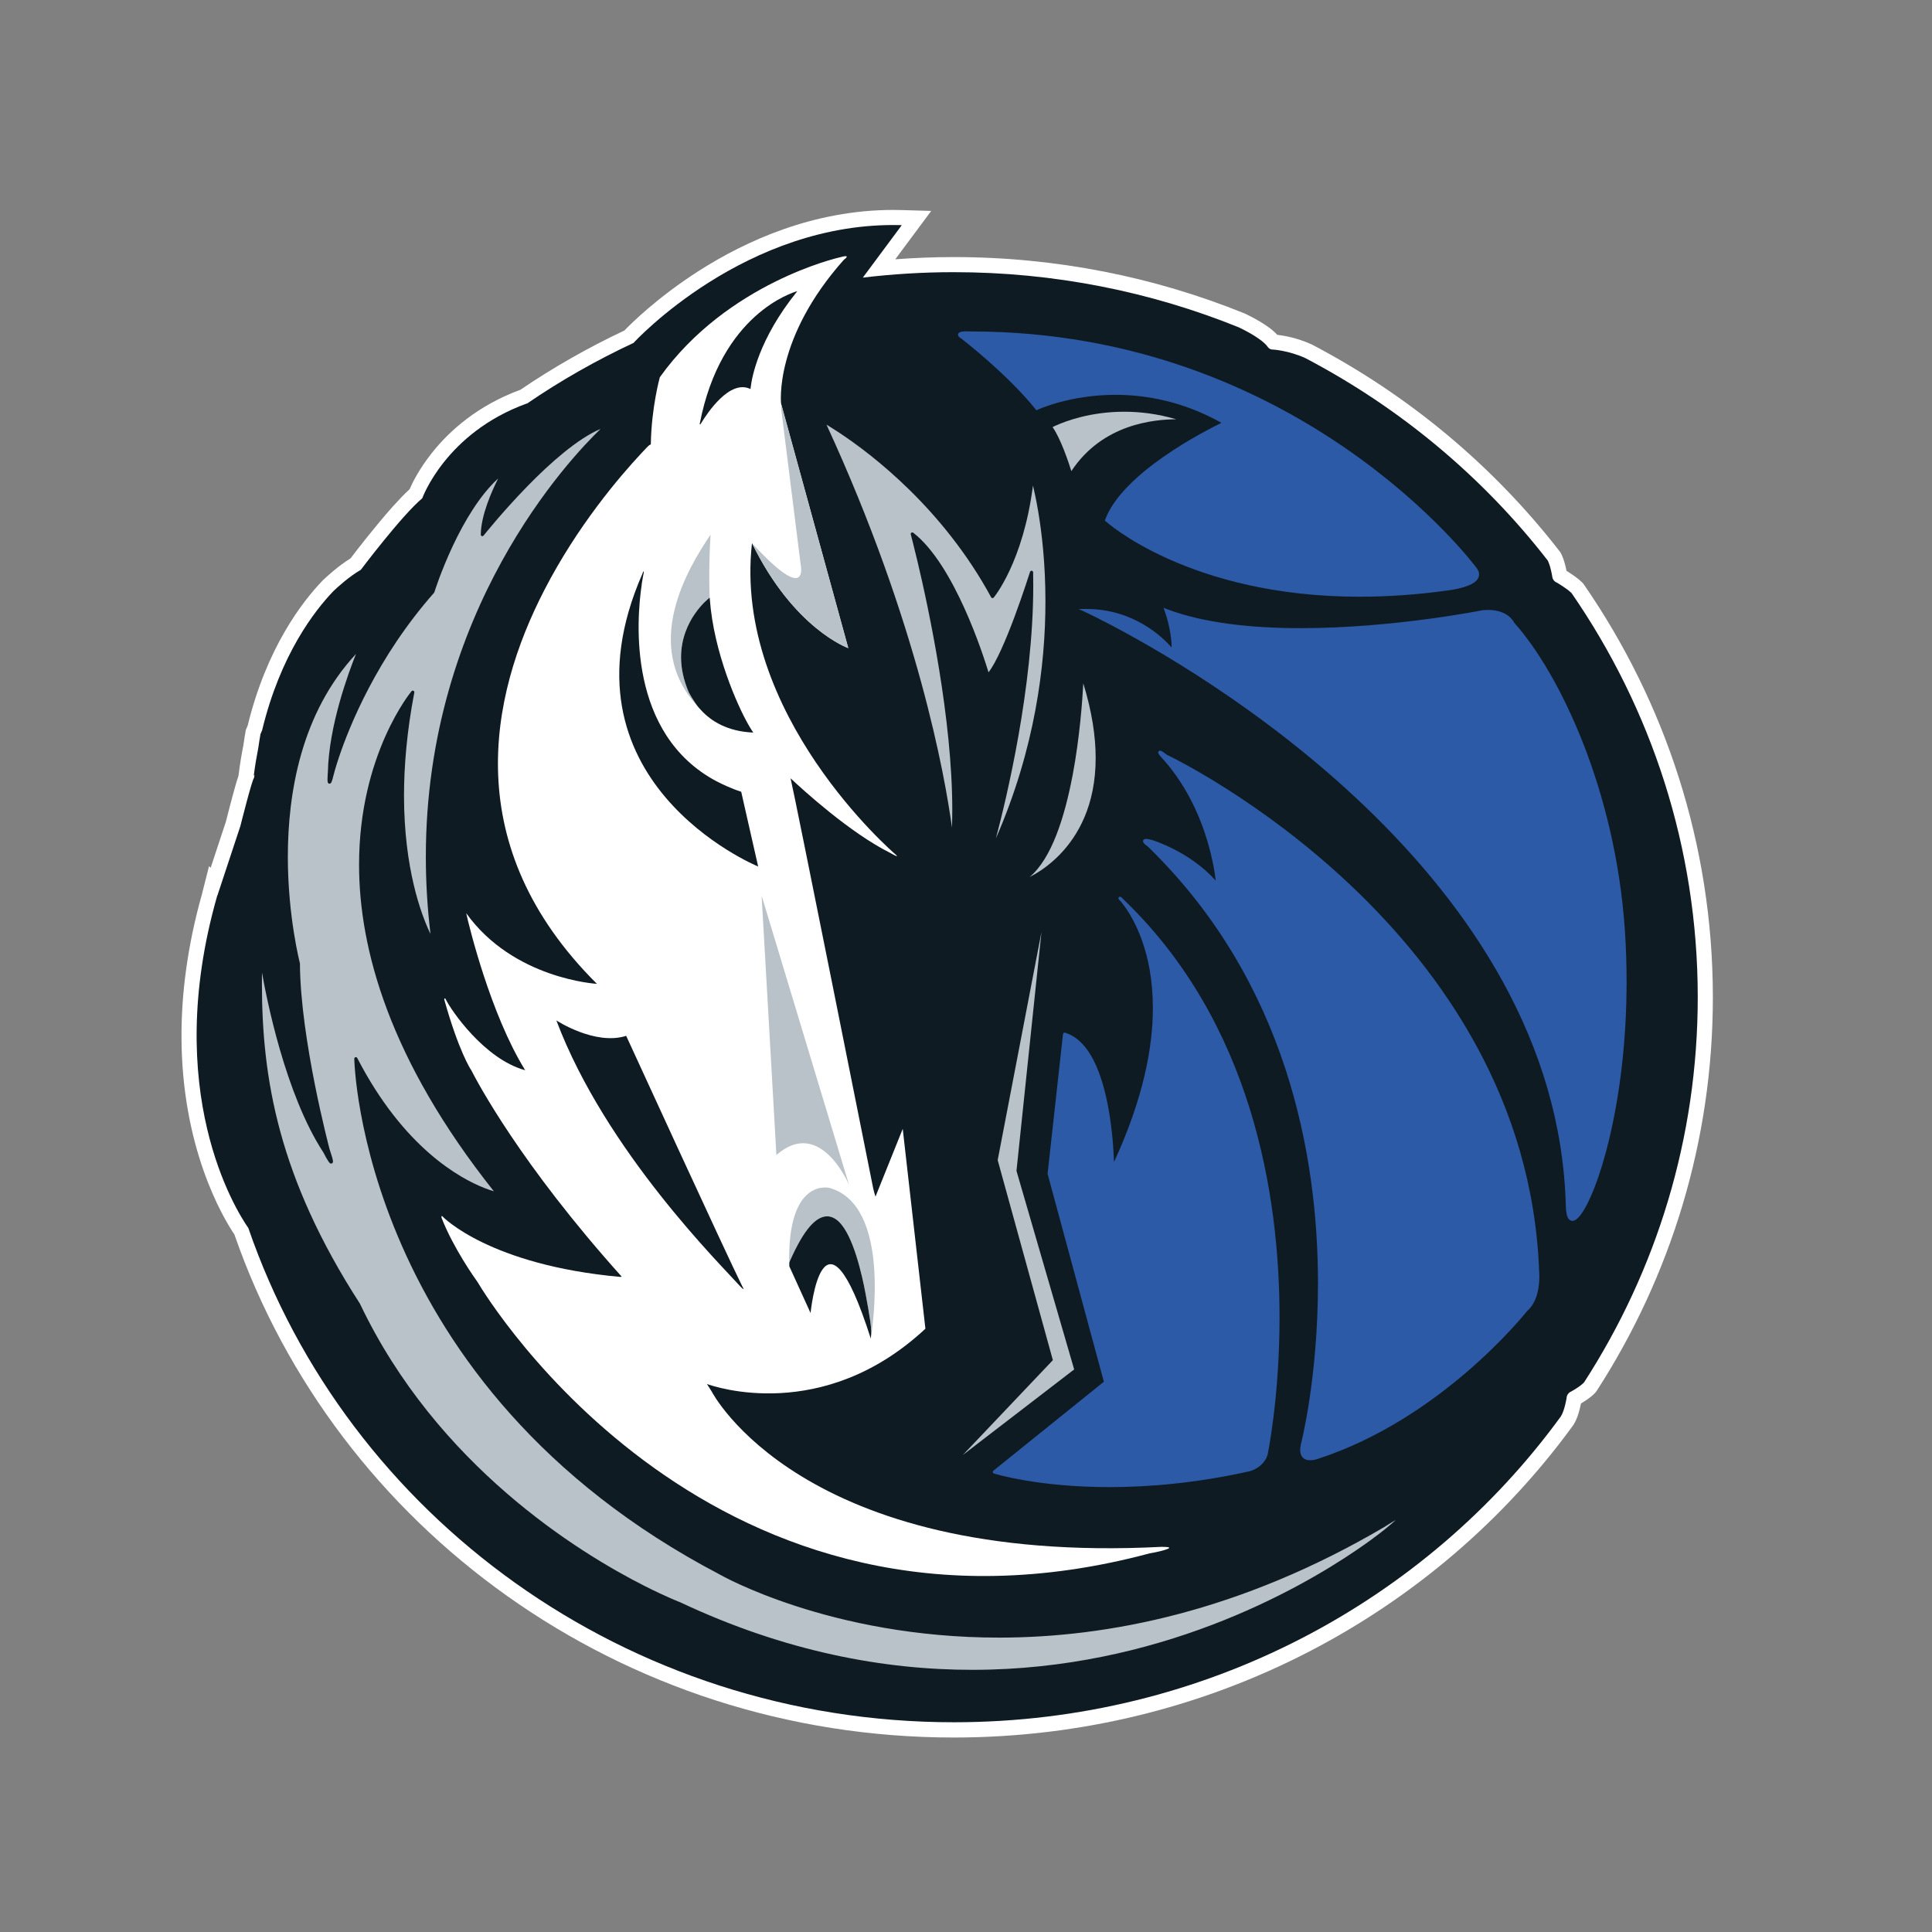
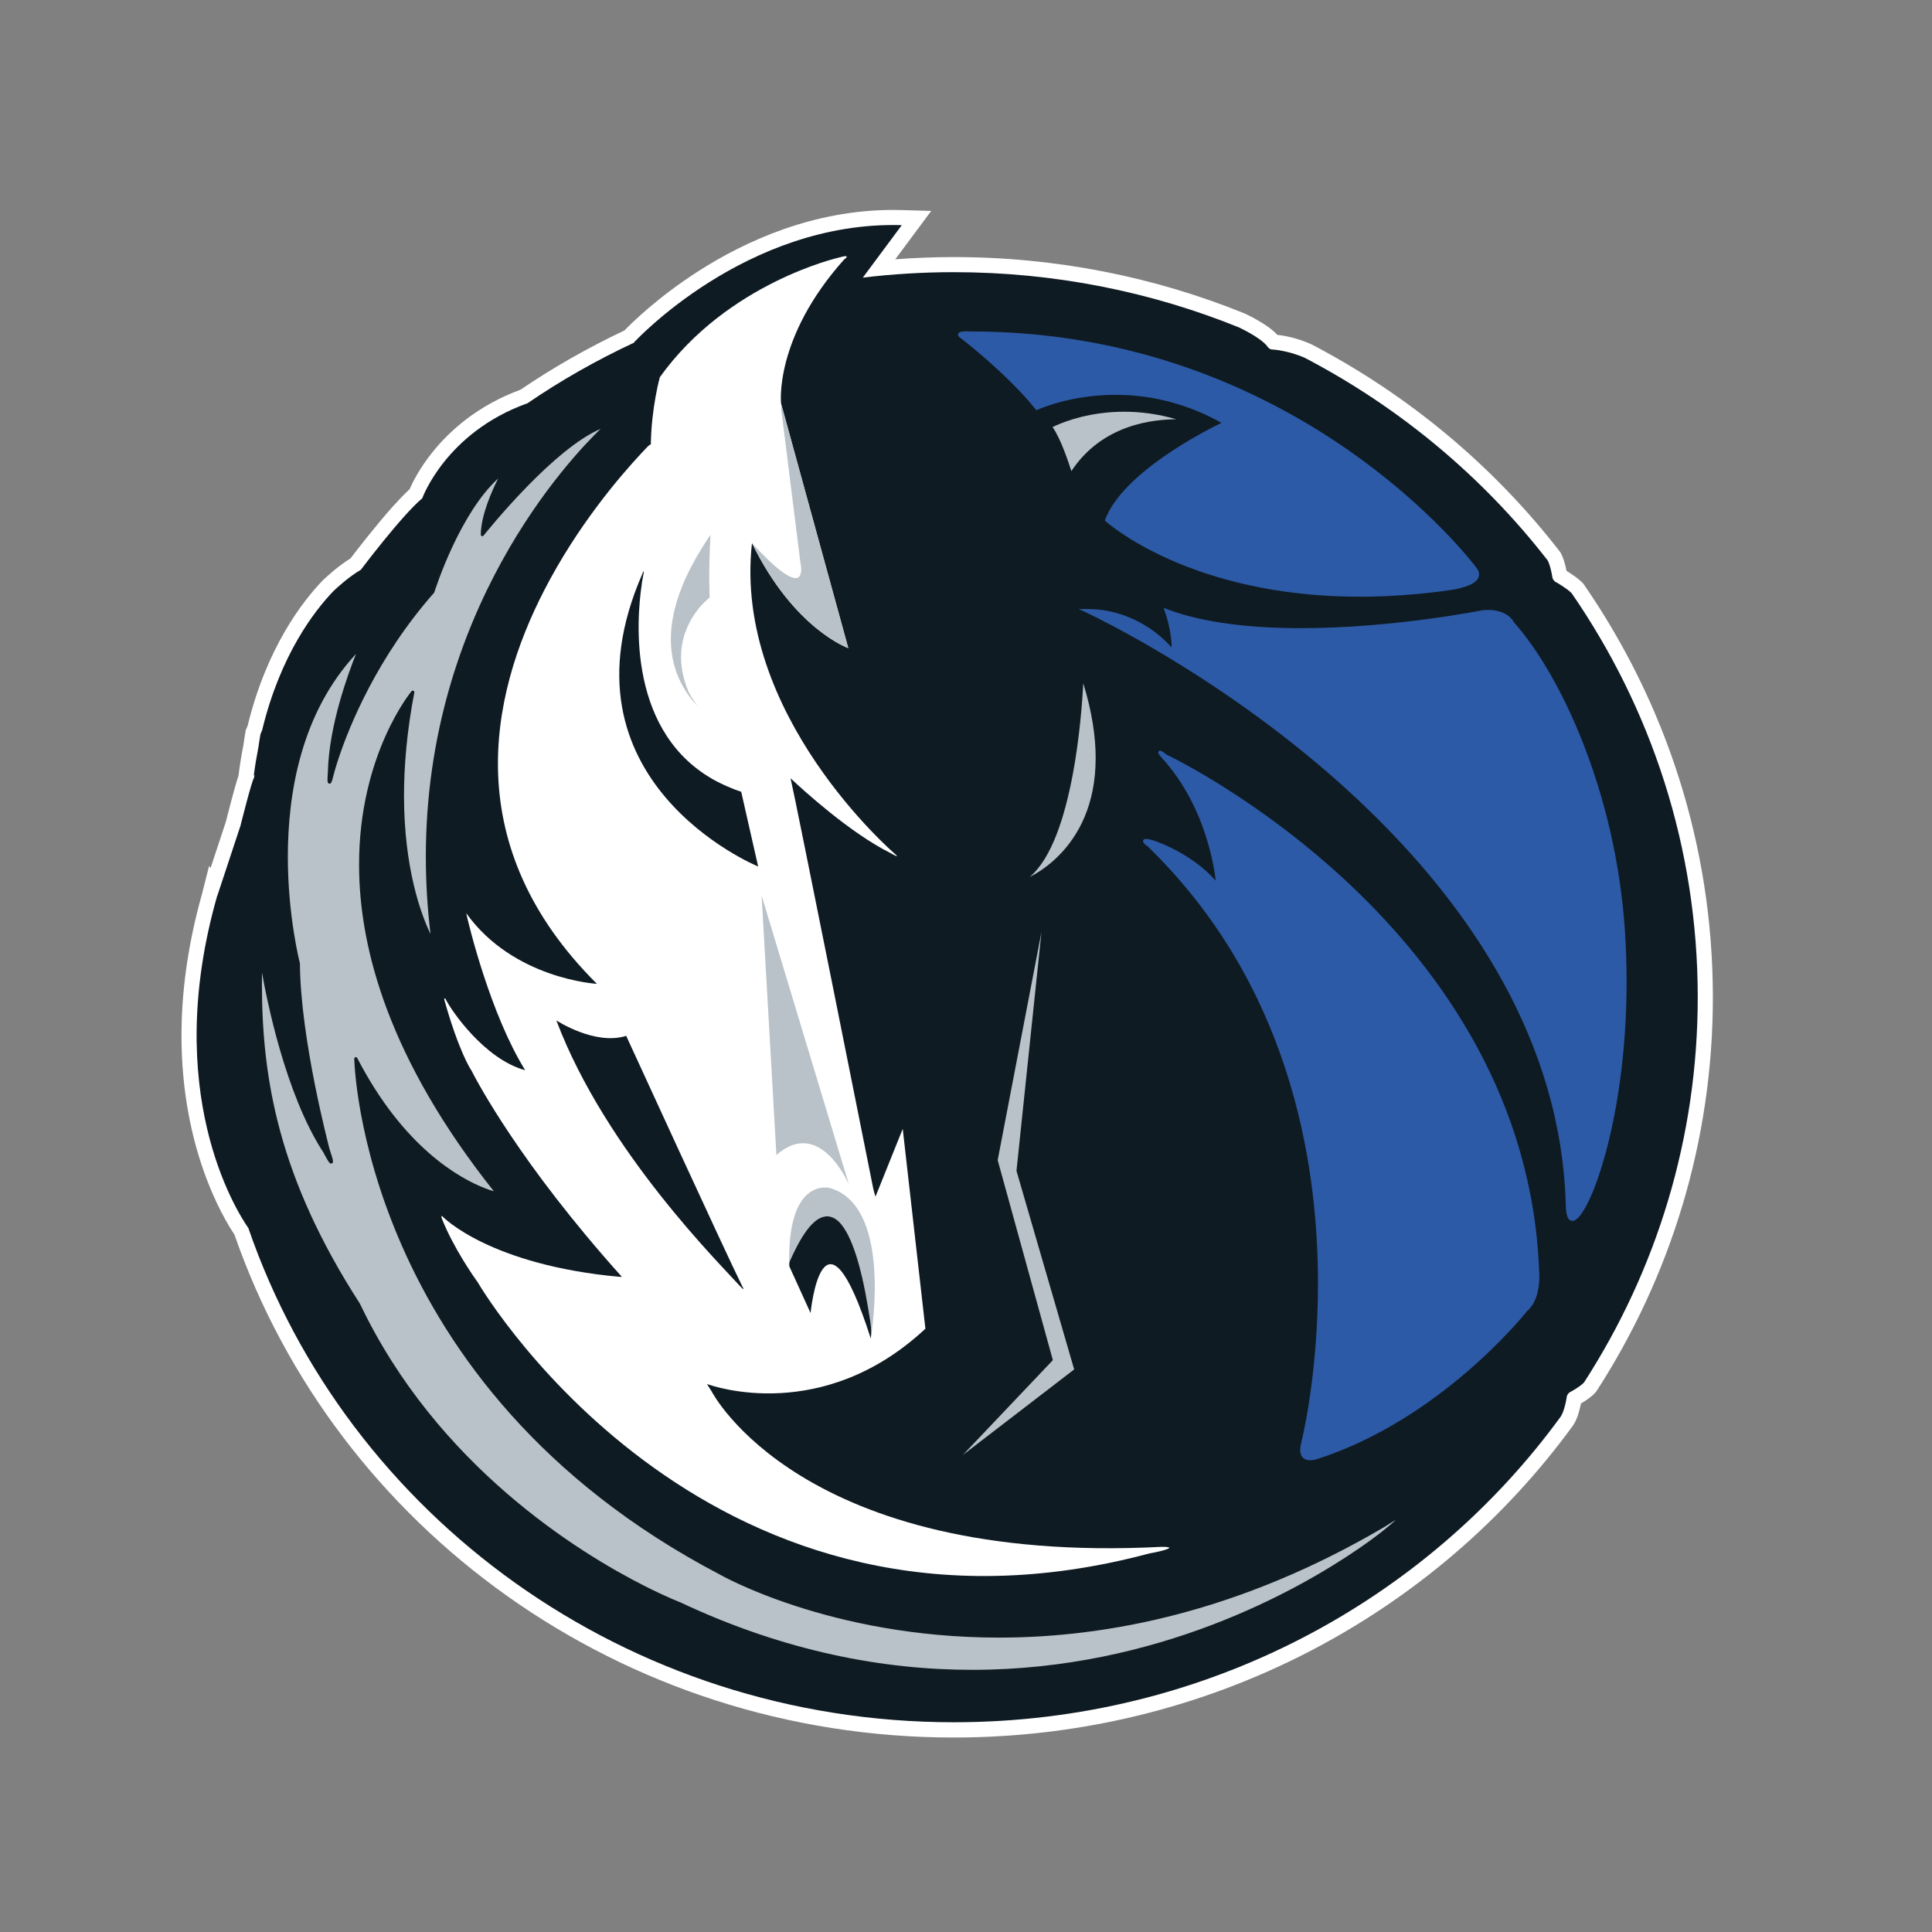
<svg xmlns="http://www.w3.org/2000/svg" viewBox="0 0 800 800" version="1.1" id="Layer_1">
  <rect x="0" y="0" width="800" height="800" fill="#808080" stroke="none" />
  <defs>
    <style>
      .st0 {
        fill: #b9c2c8;
      }

      .st1 {
        fill: #fff;
      }

      .st2 {
        fill: #0f1b23;
      }

      .st3 {
        fill: #2c5aa6;
      }
    </style>
  </defs>
  <path d="M97.19,511.39c-5.07-7.54-22.01-36.19-22.04-82.43h0c-.01-17.36,2.37-37.17,8.61-59.19h0c.05-.14.07-.28.09-.44h0l2.71-10.67.67.67c.42-1.26.86-2.58,1.29-3.9h0c2.19-6.6,4.47-13.51,5-15.14h0c.36-1.41,2.36-9.32,3.93-14.82h0c.48-1.67.88-3.03,1.3-4.21h0l.1-.78c.51-4.1,1.16-8.03,1.92-11.84h0c.27-2.04.62-4.02.9-5.69h0l.12-.73.3-.67c.18-.46.35-.82.47-1.1h0c7.86-32.25,22.63-51.32,30.94-59.97h0l.1-.11.1-.11c1.62-1.51,6.19-5.78,11.45-9.05h0c2.4-3.16,10.25-13.34,17.44-21.41h0c2.46-2.72,4.79-5.19,7-7.2h0c1.18-2.73,4.05-8.55,9.42-15.27h0c7.11-8.92,18.75-19.43,36.5-25.95h0c13.63-9.27,28.06-17.46,43.06-24.54h0c2.86-2.97,13.74-13.74,30.63-24.57h0c19.64-12.56,47.56-25.3,80.58-25.34h0c1.25,0,2.53.02,3.79.06h0l12.03.35-14.89,20.03c7.93-.6,15.94-.91,24.03-.92h0c42.7-.03,83.47,8.29,120.58,23.33h0l.18.07.16.08c1.46.69,4.01,1.96,6.67,3.6h0c2.25,1.43,4.53,2.88,6.55,5.11h0c2.54.29,7.99,1.17,14.06,3.89h0l.19.08.15.09c40.19,21.03,75.19,50.32,102.51,85.57h0l.25.31.2.35c.43.71,1.5,2.87,2.43,7.45h0c.46.29,1.11.7,1.83,1.19h0c1.48.99,3.13,2.11,4.74,3.72h0l.36.38.31.43c33.62,48.76,53.31,107.5,53.35,170.69h0c.04,59.88-17.58,115.82-48.04,163.04h0l-.12.17-.11.15c-.49.63-.71.84-1.15,1.26h0c-.39.38-.89.81-1.52,1.29h0c-.92.71-2.13,1.53-3.67,2.45h0c-.12.58-.29,1.37-.51,2.23h0c-.5,1.91-1.07,4.14-2.59,6.59h0l-.09.14-.12.17c-56.9,78.17-150.49,129.12-256.23,129.19h0c-138.29.08-255.84-86.9-297.96-208.05h0Z" class="st1" />
  <path d="M650.78,245.63c-1.81-1.87-6.06-4.35-6.06-4.35-1.56-.6-1.87-2.02-1.87-2.02-.86-5.28-1.97-7.17-1.97-7.17-26.79-34.54-61.08-63.24-100.47-83.86-7.03-3.16-13.36-3.49-13.36-3.49-1.43.04-2.1-1.09-2.1-1.09-2.32-3.27-9.32-6.83-11.94-8.08-36.4-14.74-76.35-22.89-118.24-22.87-12.71,0-25.2.79-37.49,2.25l16.13-21.72c-64.61-1.89-110.95,48.62-110.95,48.62l.03.07c-15.49,7.22-30.32,15.64-44.28,25.2l.03-.08c-33.68,12.12-43.39,39.28-43.39,39.28-8.53,7.14-25.43,29.61-25.43,29.61-4.84,2.79-9.88,7.41-11.39,8.86-7.74,8.07-21.95,26.28-29.5,57.63-.2.52-.44,1.01-.67,1.54-.29,1.75-.63,3.72-.9,5.67-.73,3.73-1.38,7.58-1.89,11.61l.32-.44c-.12.84-.21,1.34-.21,1.34-.79.55-5.63,19.86-5.63,19.86-.78,2.45-9.56,28.91-9.56,28.91l-.06-.06c-.02.06-.02.12-.02.17-23.11,80.93,7.68,129.95,12.93,137.5,40.99,119.01,156.39,204.71,292.3,204.63,103.7-.06,195.4-50.04,251.16-126.62h0c1.59-2.49,2.38-7.58,2.38-7.58.06-1.66,1.31-2.43,1.31-2.43,4.3-2.32,5.78-3.9,5.97-4.15,29.85-46.25,47.08-100.99,47.04-159.64-.04-61.88-19.3-119.37-52.23-167.12Z" class="st2" />
  <path d="M265.53,187.72c.8-.84,1.54-1.59,2.17-2.3,1.04-1.08,1.44-1.34,1.57-1.26.15-.13.22-.21.22-.21.26-15.39,3.74-27.76,3.74-27.76,27.98-39.15,74.18-49.55,74.18-49.55,5.74-1.65,2.04.89,2.04.89-29.08,32.61-26.03,59.54-26.03,59.54l27.84,101.3s-22.51-7.9-39.88-43.49c-7.98,71.02,59.04,128.57,59.04,128.57,2.92,2.49-1.67-.21-1.67-.21-16.78-8.36-36.1-26.01-41.39-30.96,1.42,5.47,34.12,169.35,34.22,169.83.15.76.6,2.35.94,3.4l11.28-28.07,9.39,82.75c-42.43,39.54-87.67,23.92-90.46,22.89,1.09,1.77,1.94,3.07,1.94,3.07,0,0,36.79,72.1,186.36,64.36,0,0,3.58-.02,3.04.44.06.12-.14.29-.8.52-2.82,1.03-7.22,1.74-7.22,1.74-180.57,48.36-274.26-105.48-278.31-112.35-1.14-1.57-9.91-13.92-14.81-26.35-.15-.36-.36-1.58.48-.64,0,0,19.19,19.96,73.41,24.87.41-.04.63-.09.63-.09-41.96-46.72-59.8-80.56-62.43-85.74,0-.01-.02-.01-.05-.01,0,0-5.04-7.58-11.02-29.04,0,0,.15-1.08.66,0,2.04,4.26,15.94,24.72,32.82,29.28h.03c-14.33-23.11-23.26-59.67-24.41-65.01,19.55,27.32,54.12,29.26,54.12,29.26-.05-.09-.09-.16-.18-.27.08.12.11.2.11.2-56.91-56.71-44.7-118.49-21.64-163.1,13.58-26.35,30.94-46.71,40.07-56.49Z" class="st1" />
  <g>
    <path d="M435.96,563.22l-37.3,39.29s.06-.05.09-.08h0l46.04-35.38-23.89-82.22,10.35-98.9-18.13,94.45,22.85,82.83h0Z" class="st0" />
    <path d="M444.1,321.25c-3.24,16.89-8.55,34.19-17.76,41.91h0c.68-.34,1.5-.79,2.46-1.35h0c2.76-1.64,6.45-4.25,10.14-8.07h0c7.37-7.66,14.76-20.2,14.75-39.88h0c0-8.8-1.49-19.04-5.12-30.9h0c-.36,6.8-1.45,22.36-4.46,38.29h0Z" class="st0" />
    <path d="M443.42,196.59l.63-.18-.63.18h0ZM443.63,195.07c12.99-19.66,34.36-21.37,43.42-21.47h0c-7.83-2.28-15.1-3.12-21.59-3.11h0c-13.73,0-23.94,3.79-28.16,5.67h0c-.61.28-1.1.51-1.46.69h0c3.35,4.67,6.65,14.62,7.79,18.23h0Z" class="st0" />
-     <path d="M394.85,347.67h0ZM427.22,236.33c.32.04.56.31.58.63h0c.04,1.82.05,3.65.05,5.48h0c0,42.3-11.18,88.62-15.47,104.72h0c16.19-37.06,20.53-71.68,20.51-98.25h0c0-15.57-1.51-28.37-3.02-37.28h0c-.79-4.64-1.58-8.21-2.14-10.57h0c-4.09,31.85-16.19,46.3-16.25,46.37h0c-.14.17-.36.26-.55.23h0c-.23-.02-.42-.14-.52-.34h0c-19.95-36.76-49.34-59.17-62.78-68.06h0c-2.32-1.54-4.17-2.67-5.39-3.41h0c37.95,82.33,49.09,145.87,51.95,166.81h0c.08-2.41.13-4.87.13-7.36h0c-.02-37.62-9.68-82.97-14.51-103.27h0c-1.61-6.77-2.68-10.75-2.68-10.75h0c-.07-.27.03-.55.27-.71h0c.22-.15.53-.14.77.03h0c17.04,13.24,29.03,50.81,31.15,57.78h0c3.17-3.95,7.35-13.8,10.72-22.84h0c3.66-9.8,6.46-18.73,6.47-18.74h0c.09-.28.34-.46.61-.46h0s.06,0,.08,0h0ZM411,247.01l.56-.31-.56.31h0Z" class="st0" />
    <path d="M108.45,407.33c.04,39.17,6.8,80.15,40.54,132.42h0l.05.07c31.87,67.03,90.57,103.09,117.93,116.92h0c9.11,4.6,14.71,6.74,14.76,6.76h0c43.48,20.46,84.37,27.96,121.01,27.94h0c76.73-.04,134.87-33.15,159.12-49.7h0c8.1-5.51,12.4-9.16,12.4-9.17h0l.43.5-.42-.5c1.61-1.33,2.82-2.38,3.71-3.17h0c-.49.26-.97.56-1.45.84h0c-1.74,1.03-3.34,2.07-3.34,2.08h0c-59.61,35.03-114.55,45.76-159.4,45.78h0c-70.28.04-115.75-26.13-115.8-26.15h0c-149.03-78.04-151.29-213.46-151.29-213.55h0c0-.3.19-.57.49-.64h0c.3-.07.59.06.73.33h0c19.25,37.23,42.56,49.92,52.94,53.95h0c1.5.58,2.72.98,3.63,1.24h0c-43.35-54.57-55.79-100.5-55.81-135.14h0c-.03-45.88,21.68-71.87,21.73-71.93h0c.19-.23.51-.3.78-.17h0c.28.13.42.42.37.71h0c-3.1,16.17-4.27,30.44-4.27,42.8h0c.04,30.22,7.13,49.03,10.65,56.51h0c.1.22.2.43.31.63h0c-1.32-11-1.92-21.63-1.92-31.86h0c-.06-102.12,59.74-165.08,72.36-177.23h0c-9.45,3.97-20.93,14.13-30.28,23.72h0c-10.35,10.6-18.16,20.44-18.18,20.46h0c-.17.21-.46.3-.72.21h0c-.26-.1-.44-.34-.43-.62h0c.08-8.1,4.7-18.31,7.2-23.24h0c-7.69,7-14.08,17.98-18.62,27.57h0c-5.03,10.63-7.8,19.51-7.8,19.53h0l-.14.24c-23.69,26.84-35.14,55.48-39.37,68.11h0c-1.42,4.21-2.02,6.61-2.02,6.61h0c-.54,2.18-.85,3.24-1.14,3.79h0c-.14.15-.14.45-.75.54h0c-.5-.03-.63-.38-.68-.49h0c-.07-.15-.08-.27-.1-.4h0c-.03-.26-.05-.57-.05-.92h0c0-1.25.15-2.96.15-2.96h0c.44-19.28,8.44-40.96,11.66-48.98h0c-22.7,24.44-28.24,57.57-28.23,84.04h0c0,12.51,1.26,23.53,2.51,31.41h0c1.25,7.88,2.48,12.6,2.48,12.61h0l.02.16c.07,15.57,3.14,34.81,6.19,50.15h0c3.06,15.33,6.08,26.73,6.08,26.71h0c1.01,2.97,1.38,4.34,1.42,5.08h0c-.02.14-.02.26-.09.44h0c-.05.18-.38.47-.68.45h0c-.5-.06-.56-.26-.73-.4h0c-.14-.16-.29-.35-.43-.56h0c-.29-.43-.61-.98-.92-1.53h0c-.6-1.06-1.14-2.12-1.14-2.13h0c-15.88-24.29-23.64-64.37-25.42-74.48h0c0,1.53-.02,3.05-.02,4.59h0Z" class="st0" />
  </g>
  <g>
    <path d="M457.81,215.84l-.32-.3.15-.41c7.28-19.47,41.49-36.79,48.13-40.04h0c-15.93-8.93-31.2-11.6-43.88-11.6h0c-9.59,0-17.67,1.56-23.35,3.11h0c-5.68,1.55-8.92,3.08-8.92,3.08h0s-.47.22-.47.22l-.31-.4c-5.9-7.35-13.58-14.67-19.77-20.14h0c-5.94-5.24-10.5-8.77-10.89-9.07h0c-.87-.57-1.42-.89-1.49-1.71h0c0-.47.34-.8.6-.93h0c.27-.15.56-.23.89-.3h0c.63-.12,1.38-.15,2.05-.15h0c.83,0,1.52.05,1.69.05h0c136.49-.05,209.11,97.43,209.13,97.45h0c.95,1.09,1.42,2.15,1.42,3.17h0c-.12,2.94-3.44,4.35-6.46,5.29h0c-3.06.93-6.1,1.27-6.1,1.27h0c-13.17,1.84-25.41,2.65-36.71,2.66h0c-70.96.04-105.3-31.19-105.38-31.26h0Z" class="st3" />
-     <path d="M411.53,610.14c-.23-.08-.39-.27-.44-.5h0c-.05-.24.05-.48.23-.63h0l45.77-36.87-23.29-86.03v-.24s6.37-57.71,6.37-57.71c.02-.2.12-.37.29-.48h0c.15-.11.36-.14.54-.08h0c10.42,3.2,15.31,17.36,17.84,30.59h0c1.78,9.47,2.29,18.55,2.45,22.97h0c12.14-26.32,16.1-47.46,16.09-63.84h0c-.01-23.22-7.98-36.91-11.91-42.28h0c-1.31-1.79-2.16-2.63-2.16-2.63h0c-.25-.25-.25-.66,0-.92h0c.25-.25.66-.27.91-.02h0c54.57,51.63,65.57,123.94,65.61,173.8h0c.02,33.67-4.96,57.15-4.96,57.18h0l-.02.07c-1.8,5.32-7.3,6.67-7.39,6.69h0c-22.2,4.94-41.77,6.56-57.85,6.57h0c-30.16.02-48.03-5.62-48.08-5.64h0Z" class="st3" />
    <path d="M539.76,603.81c-.85-.67-1.38-1.82-1.37-3.4h0c0-.73.09-1.56.32-2.54h0s1.77-6.84,3.54-18.61h0c1.75-11.77,3.51-28.44,3.5-48.03h0c-.03-51.94-12.53-124.4-70.44-180.68h0c-.22-.14-1.03-.71-1.57-1.3h0c-.19-.24-.4-.45-.43-.93h0c-.02-.31.22-.68.49-.78h0c.26-.13.49-.15.76-.15h0c.58,0,1.37.14,2.61.47h0c.05.03,15.43,4.68,26.24,16.79h0c-.09-.75-.22-1.71-.38-2.83h0c-.48-3.08-1.3-7.41-2.76-12.46h0c-2.89-10.1-8.26-23.02-18.06-34.3h0s-1.37-1.43-2.12-2.42h0c-.22-.38-.43-.52-.5-1.07h0c0-.12.03-.35.2-.52h0c.19-.18.41-.21.53-.21h0c.48.04.67.2,1.14.47h0c.44.28,1.02.69,1.82,1.28h0c3.47,1.67,148.86,71.92,154.05,213.94h0s.08.82.08,2.1h0c-.01,3.46-.55,10.38-5.14,14.33h0c-1.41,1.75-35.82,44.62-86.49,61.1h0s-1.53.59-3.22.6h0c-.95,0-1.98-.18-2.82-.85h0Z" class="st3" />
    <path d="M649.03,503.76c-.39-1.02-.6-2.43-.66-4.32h0c-3.39-136.66-153.27-222.6-190.73-241.89h0c-5.34-2.76-8.36-4.15-8.36-4.15h0l-2.64-1.21,2.89-.03c.12,0,.24,0,.36,0h0c19.64,0,31.68,11.85,35.25,15.94h0c0-3.6-.71-7.37-1.42-10.25h0c-.74-2.88-1.45-4.83-1.45-4.83h0l-.49-1.34,1.32.51c15.69,5.96,35.9,7.93,55.72,7.92h0c19.15-.01,37.95-1.87,51.94-3.73h0c14-1.86,23.17-3.71,23.19-3.71h.03s.03-.01.03-.01c.73-.06,1.43-.1,2.08-.1h0c7.97-.02,10.51,4.46,10.86,5.24h0c18.73,20.87,41.97,69.27,45.88,127.41h0c.48,7.3.71,14.39.71,21.22h0c0,51.01-12.18,88.2-19.35,97.02h0c-1.05,1.26-2,2.05-3.11,2.08h0c-.97,0-1.69-.75-2.07-1.75h0Z" class="st3" />
  </g>
-   <path d="M329.86,120.92c.08-.12.21-.22.26-.36l-.04.02h0c-1.66.47-31.51,9.3-40.32,54.82,0,0-.07.83.42.06,2.68-4.43,11.99-18.55,20.58-14.37,0,0,.05-.35.12-.93.46-3.85,3.25-19.67,18.99-39.24Z" class="st2" />
  <path d="M307.23,532.36c-6.46-12.96-47.94-103.44-47.94-103.44-12.9,4.12-28.89-6.37-28.89-6.37v.05c20.43,54.13,68.44,101.45,76.09,110.03.07.06.09.07.12.12,1.3,1.42,1.3.9,1.3.9-.19-.26-.38-.71-.68-1.28Z" class="st2" />
  <path d="M265.97,237.65c-37.35,85.51,46.83,120.7,47.94,121.14l.03.02-4.47-19.69-2.55-11.27c-2.13-.69-4.07-1.46-5.99-2.31-.65-.28-1.28-.6-1.91-.88-.78-.38-1.57-.75-2.3-1.13-36.79-19.53-33.25-66.36-30.99-81.56,0-.12,0-.21.02-.32.08-.44.15-.87.22-1.28.22-1.43.41-2.39.53-2.91.03-.23.07-.38.07-.38v-.06c.1-1.14-.43.16-.6.64Z" class="st2" />
  <path d="M321.49,478.26l-6.12-107.41,36.19,119.75s-11.87-28.3-30.07-12.33Z" class="st0" />
  <path d="M323.48,169.41l8.04,64.22s3.92,17.55-20.15-8.75c17.36,35.59,39.88,43.49,39.88,43.49l-27.62-100.52c-.05.18-.24.35-.14,1.56Z" class="st0" />
  <path d="M285.17,286.59c-2.25-5.28-3.16-10.12-3.17-14.44,0-15.61,11.48-24.4,11.53-24.45l.34-.26c0,.16-.59-9.92.34-26.01-9.22,13.6-28.78,45.85-5.33,71.02-.38-.52-.72-1-1.03-1.46-1.2-1.75-2.04-3.16-2.68-4.41Z" class="st0" />
-   <path d="M309.66,299.65c-3.98-6.97-14.15-29.21-15.75-51.73-.03-.14-.03-.31-.03-.46l-.34.26c-.05.05-11.53,8.84-11.53,24.45,0,4.32.92,9.16,3.17,14.44.64,1.24,1.48,2.66,2.68,4.41.32.46.66.93,1.03,1.46.44.56.94,1.08,1.49,1.66,3.94,4.29,10.61,8.74,21.54,9.2,0,0-.91-1.28-2.26-3.67Z" class="st2" />
  <g>
    <path d="M360.57,554.42h0v.05s0-.09,0-.14c0-.01,0-.03,0-.03,0,.04,0,.08,0,.12Z" class="st0" />
    <path d="M342.47,503.64c3.74.04,6.58,3.45,8.91,8.18,2.35,4.77,4.22,11.07,5.68,17.35,1.81,7.83,2.98,15.65,3.61,20.42-.02,2.15-.03,3.74-.09,4.65v.08c.79-5.18,8.35-55.39-17.16-62.44,0,0-17.75-4.52-16.58,32.46.11-.84.2-1.58.27-2.27,5.82-13.1,10.69-18.33,15.36-18.44Z" class="st0" />
    <path d="M360.58,554.33h0s0,.02,0,.03v-.03Z" class="st2" />
    <path d="M360.67,549.59c-.1-1.57-1.8-12.59-3.61-20.42-1.45-6.28-3.33-12.58-5.68-17.35-2.33-4.73-5.18-8.14-8.91-8.18-4.68.11-9.55,5.34-15.36,18.44-.36.95-.27,1.08-.27,2.27l8.8,19.36s5.02-51.85,24.9,10.47c.02.12.02.21.03.25h0s0-.08,0-.12c0,0,0,.02,0,.03h0s0-.06,0-.09c.06-.92.28-2.06.09-4.65Z" class="st2" />
  </g>
</svg>